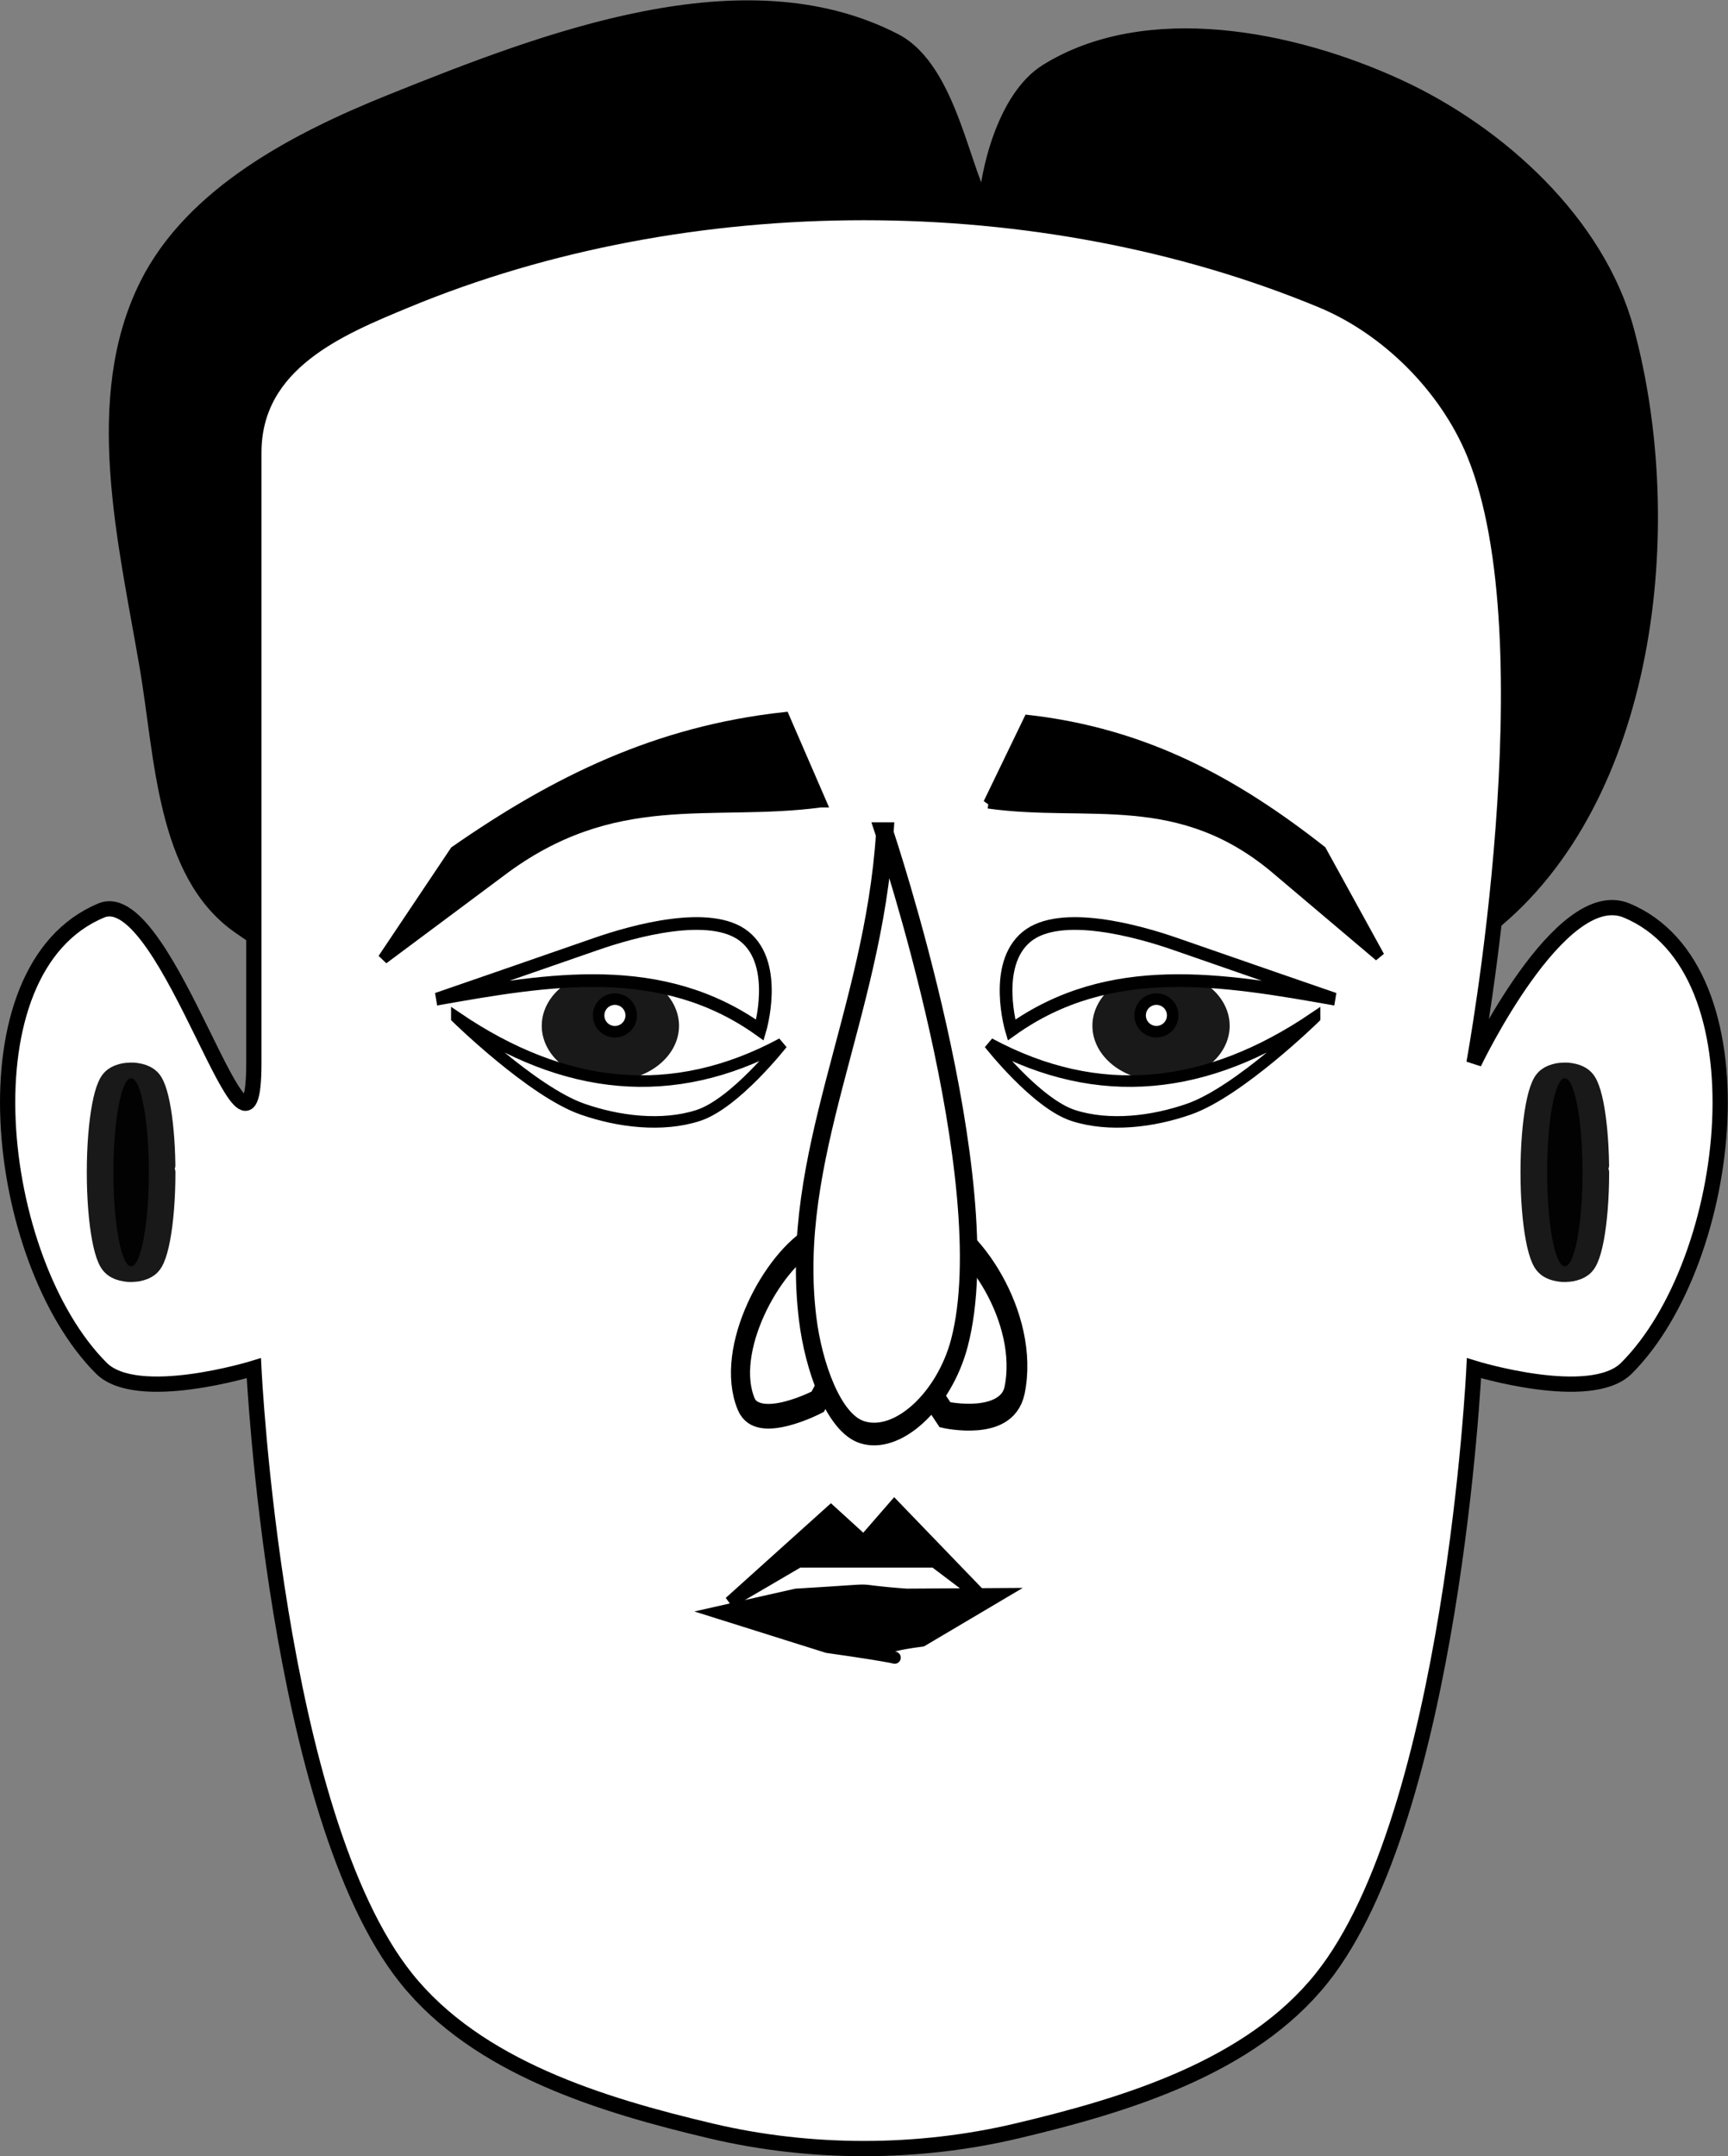
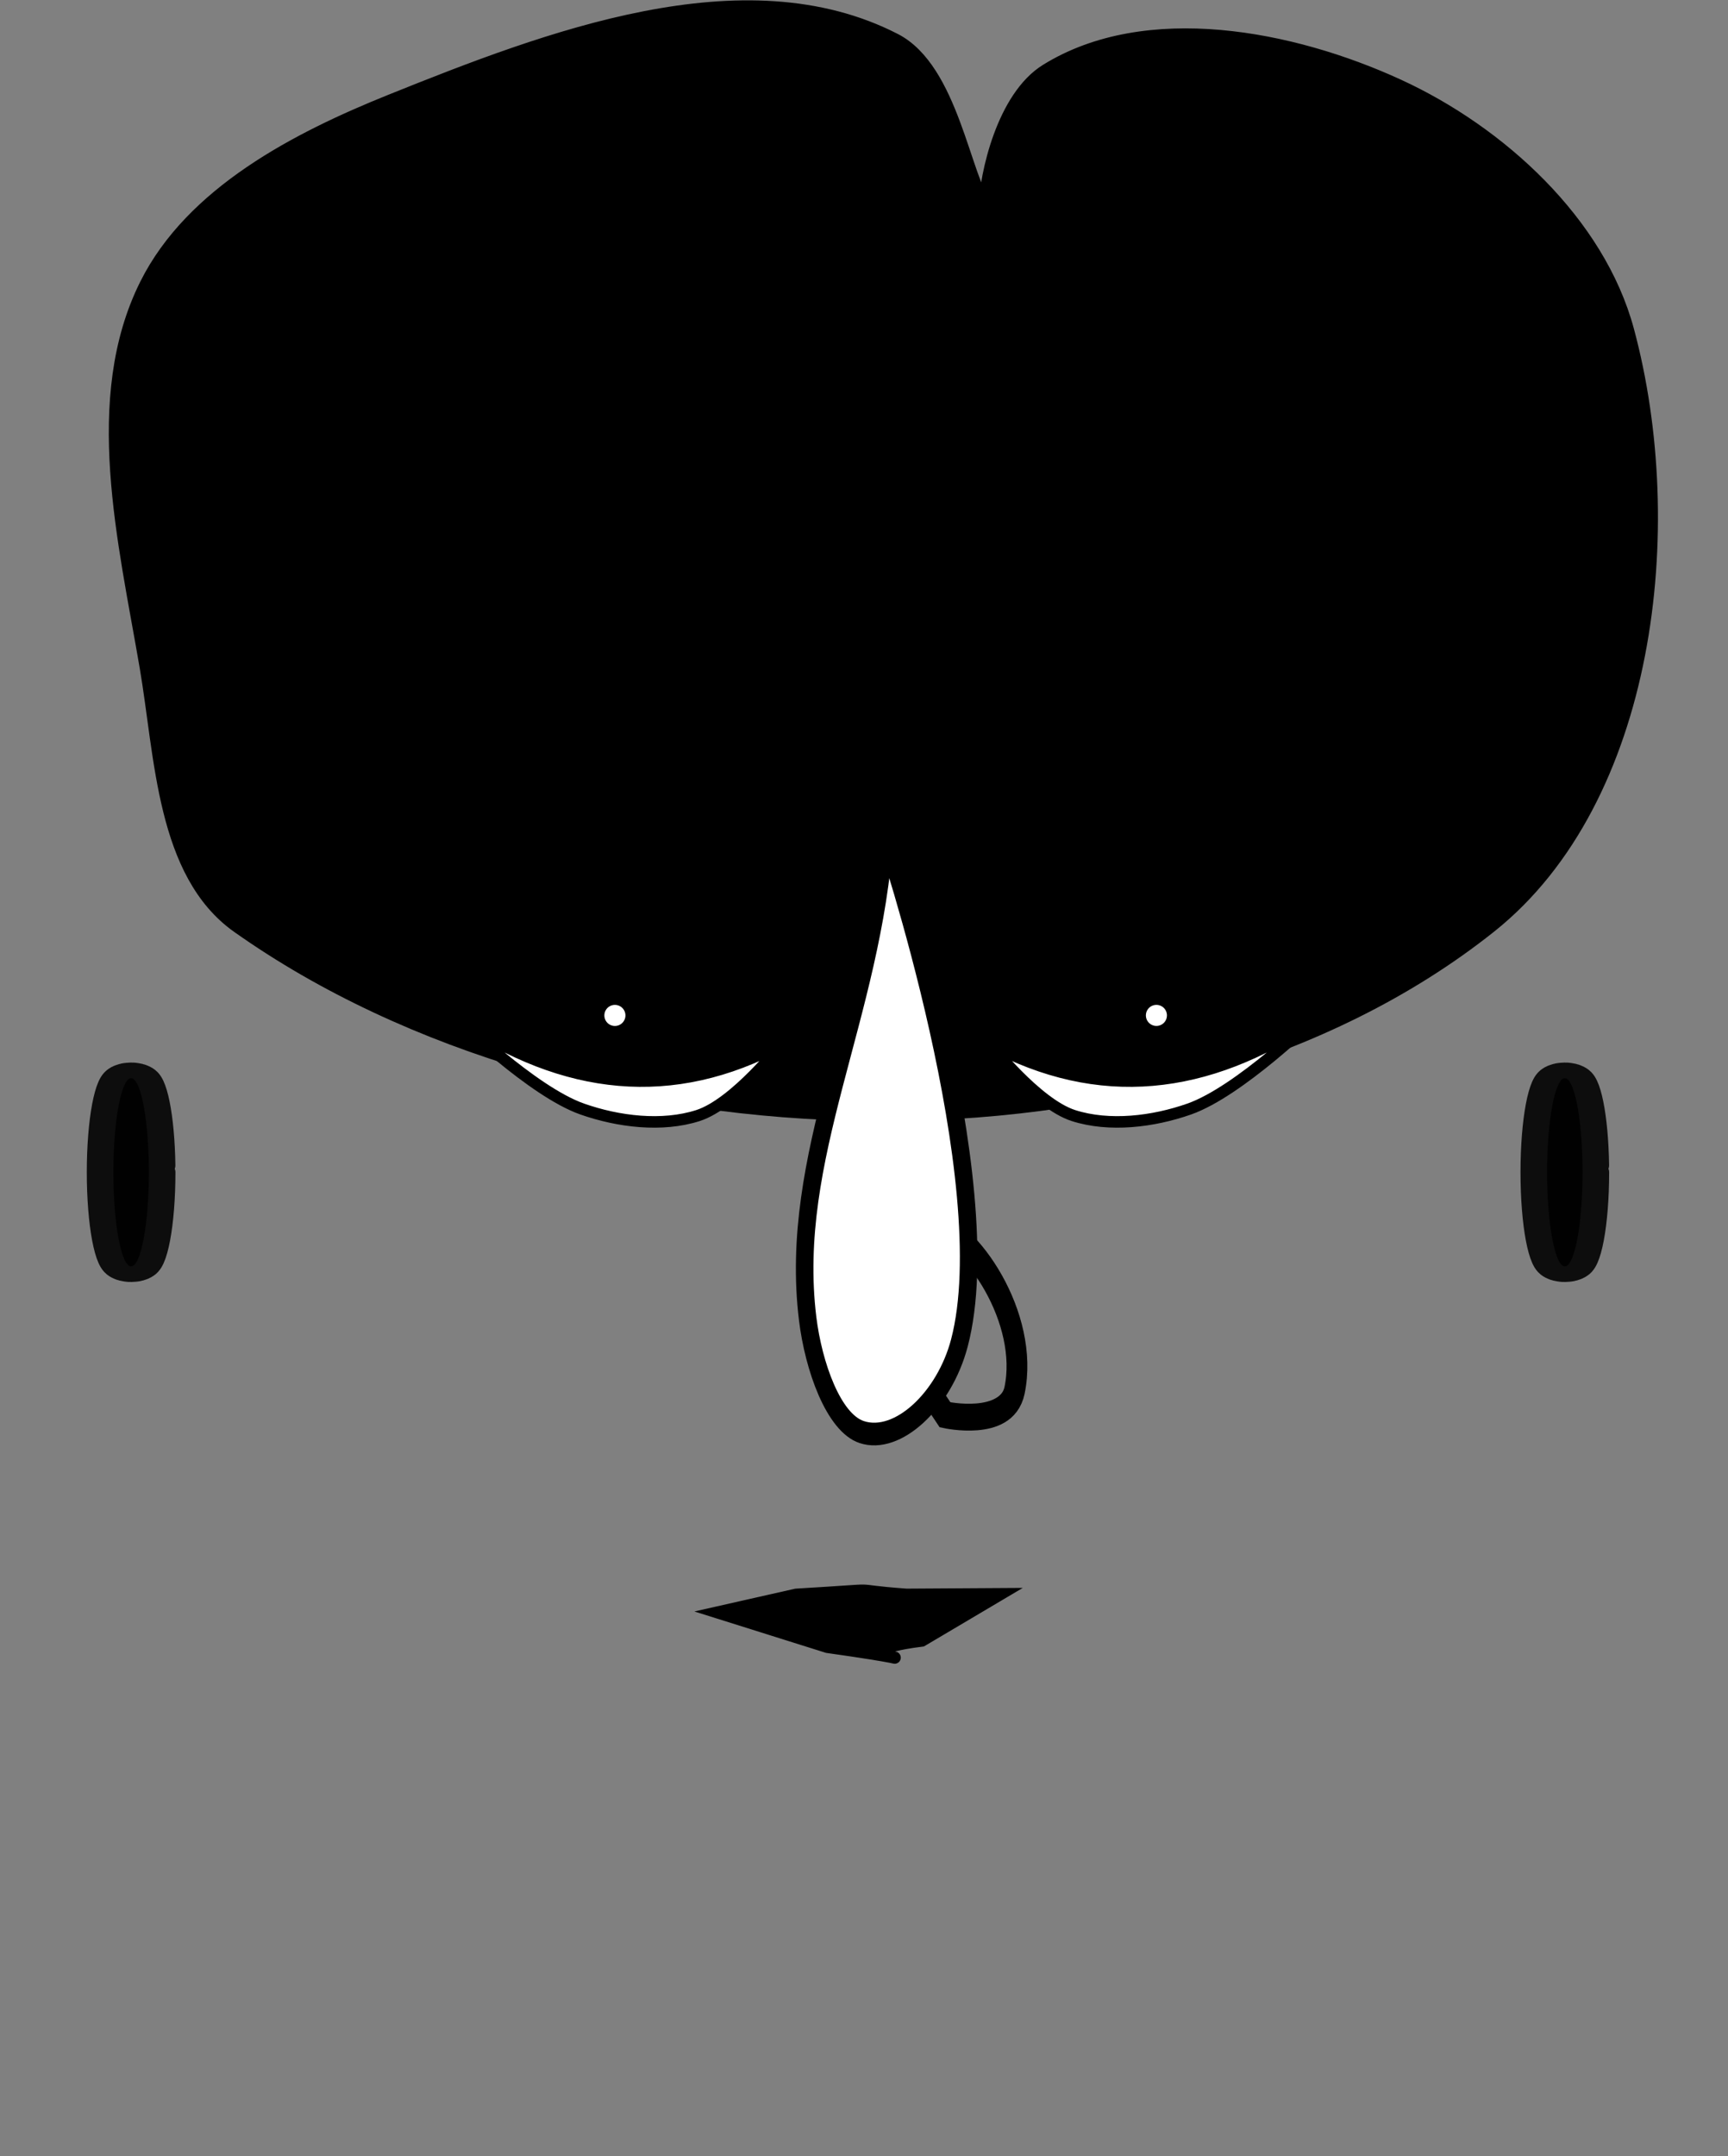
<svg xmlns="http://www.w3.org/2000/svg" version="1.1" viewBox="0 0 150.02 187.12">
  <rect x="0" y="0" width="150.02" height="187.12" fill="#808080" stroke="none" />
  <g transform="translate(-183.35 -266.89)">
    <path d="m204.07 347.23c-6.495-4.596-6.601-14.667-7.944-22.509-1.863-10.876-4.935-23.233 0-33.102 3.948-7.895 12.995-12.598 21.185-15.889 13.614-5.47 30.65-12.012 43.695-5.296 4.917 2.531 5.954 11.961 7.944 14.565 0.101-3.005 1.601-9.628 5.296-11.917 8.638-5.35 21.22-2.917 30.454 1.324 8.796 4.04 17.343 11.839 19.861 21.185 4.596 17.057 1.908 40.642-11.917 51.639-28.323 22.531-79.03 20.903-108.57 0z" stroke="#000" stroke-width="1.324px" />
-     <path d="m218.63 292.94c24.466-10.134 54.979-10.134 79.445 0 5.767 2.389 10.852 7.474 13.241 13.241 6.756 16.311 0 52.963 0 52.963s7.474-15.629 13.241-13.241c12.233 5.067 9.363 30.36 0 39.722-3.121 3.121-13.241 0-13.241 0s-1.854 38.768-13.241 52.963c-6.175 7.698-16.877 10.973-26.482 13.241-8.591 2.028-17.891 2.028-26.482 0-9.605-2.268-20.306-5.543-26.482-13.241-11.387-14.195-13.241-52.963-13.241-52.963s-10.12 3.121-13.241 0c-9.363-9.363-12.233-34.655 0-39.722 5.767-2.389 13.241 26.482 13.241 13.241v-52.963c0-7.814 7.474-10.852 13.241-13.241z" fill="#fff" stroke="#000" stroke-width="1.324px" />
    <path d="m269.16 336.61 3.49-7.222c10.053 1.155 17.81 5.36 25.41 11.328l5.044 9.17-8.731-7.381c-8.545-7.383-16.489-4.666-25.213-5.895z" stroke="#000" stroke-width=".899px" />
    <path transform="matrix(1.539 0 0 .907 476.37 -77.039)" d="m-182 491.36c0 4.971-0.448 9-1 9s-1-4.029-1-9 0.448-9 1-9c0.524 0 0.959 3.638 0.997 8.339" color="#000000" opacity=".9" stroke="#000" stroke-linecap="round" stroke-linejoin="round" stroke-width="3" />
    <path transform="matrix(1.539 0 0 .907 600.84 -77.039)" d="m-182 491.36c0 4.971-0.448 9-1 9s-1-4.029-1-9 0.448-9 1-9c0.524 0 0.959 3.638 0.997 8.339" color="#000000" opacity=".9" stroke="#000" stroke-linecap="round" stroke-linejoin="round" stroke-width="3" />
    <path transform="matrix(1.324 0 0 .87 231.85 -79.835)" d="m44 500.86a4.5 5.5 0 1 1-0.012-0.404" color="#000000" opacity=".9" />
    <path transform="translate(116.52 251.33)" d="m168.64 103.68c0 0.781-0.633 1.414-1.414 1.414-0.781 0-1.414-0.633-1.414-1.414 0-0.781 0.633-1.414 1.414-1.414 0.741 0 1.356 0.572 1.41 1.31" color="#000000" fill="#fff" stroke="#000" stroke-linecap="round" stroke-linejoin="round" />
-     <path d="m299.19 353.59s-9.275-3.197-13.753-4.761c-3.241-1.131-10.024-3.03-12.945-0.655-3.015 2.452-1.329 8.106-1.329 8.106 8.543-6.101 18.318-4.407 28.027-2.69z" fill="#fff" stroke="#000" stroke-width="1.103px" />
    <g transform="matrix(1.324 0 0 1.324 -59.423 -148.49)" stroke="#000">
      <path d="m230.43 419.42 5.135-1.16c6.556-0.385 2.804-0.326 7.225 0l6.163-0.038-5.138 3.041c-6.943 0.884 3.547 1.79-6.201 0.416z" stroke-width=".8px" />
-       <path d="m248 418.64-5.99-6.21-2.01 2.31-2.153-1.963-6.639 5.974 4.532-2.651h8.9z" stroke-width=".764px" />
    </g>
    <g transform="matrix(1.324 0 0 1.709 -59.423 -299.33)" stroke="#000">
-       <path d="m236.98 402.5s-3.906 1.571-4.686 0.117c-1.469-2.738 1.664-7.248 4.424-8.432 1.602-0.687 4.838 1.719 4.838 1.719z" fill="none" stroke-width="1.252px" />
      <path d="m245.33 403.16s4.04 0.695 4.56-1.241c0.979-3.648-2.789-8.023-5.655-8.602-1.664-0.336-4.41 3.442-4.41 3.442z" fill="none" stroke-width="1.363px" />
      <path d="m241.38 373.65c-0.763 9.211-6.364 16.362-5.057 24.63 0.385 2.431 1.697 5.281 3.543 5.757 2.354 0.607 5.416-1.608 6.406-4.523 2.78-8.186-4.892-25.864-4.892-25.864z" fill="#fff" stroke-width="1.15px" />
    </g>
    <path d="m297.48 355.21s-6.534 6.396-10.886 7.926c-3.149 1.107-6.939 1.564-10.049 0.567-3.211-1.029-7.298-6.248-7.298-6.248 9.472 5.094 18.868 4.112 28.233-2.246z" fill="#fff" stroke="#000" />
    <path d="m254.61 336.49-3.178-7.328c-11.018 1.21-19.801 5.513-28.564 11.607l-6.258 9.339 10.111-7.535c9.909-7.535 18.307-4.802 27.888-6.083z" stroke="#000" stroke-width=".944px" />
    <path transform="matrix(-1.324 0 0 .87 288.64 -79.835)" d="m44 500.86a4.5 5.5 0 1 1-0.012-0.404" color="#000000" opacity=".9" />
    <path transform="matrix(-1 0 0 1 403.96 251.33)" d="m168.64 103.68a1.414 1.414 0 1 1-4e-3 -0.104" color="#000000" fill="#fff" stroke="#000" stroke-linecap="round" stroke-linejoin="round" />
-     <path d="m221.3 353.59s9.275-3.197 13.753-4.761c3.241-1.131 10.024-3.03 12.945-0.655 3.015 2.452 1.329 8.106 1.329 8.106-8.543-6.101-18.318-4.407-28.027-2.69z" fill="#fff" stroke="#000" stroke-width="1.103px" />
    <path d="m223.01 355.21s6.534 6.396 10.886 7.926c3.149 1.107 6.939 1.564 10.049 0.567 3.211-1.029 7.298-6.248 7.298-6.248-9.472 5.094-18.868 4.112-28.233-2.246z" fill="#fff" stroke="#000" />
  </g>
</svg>